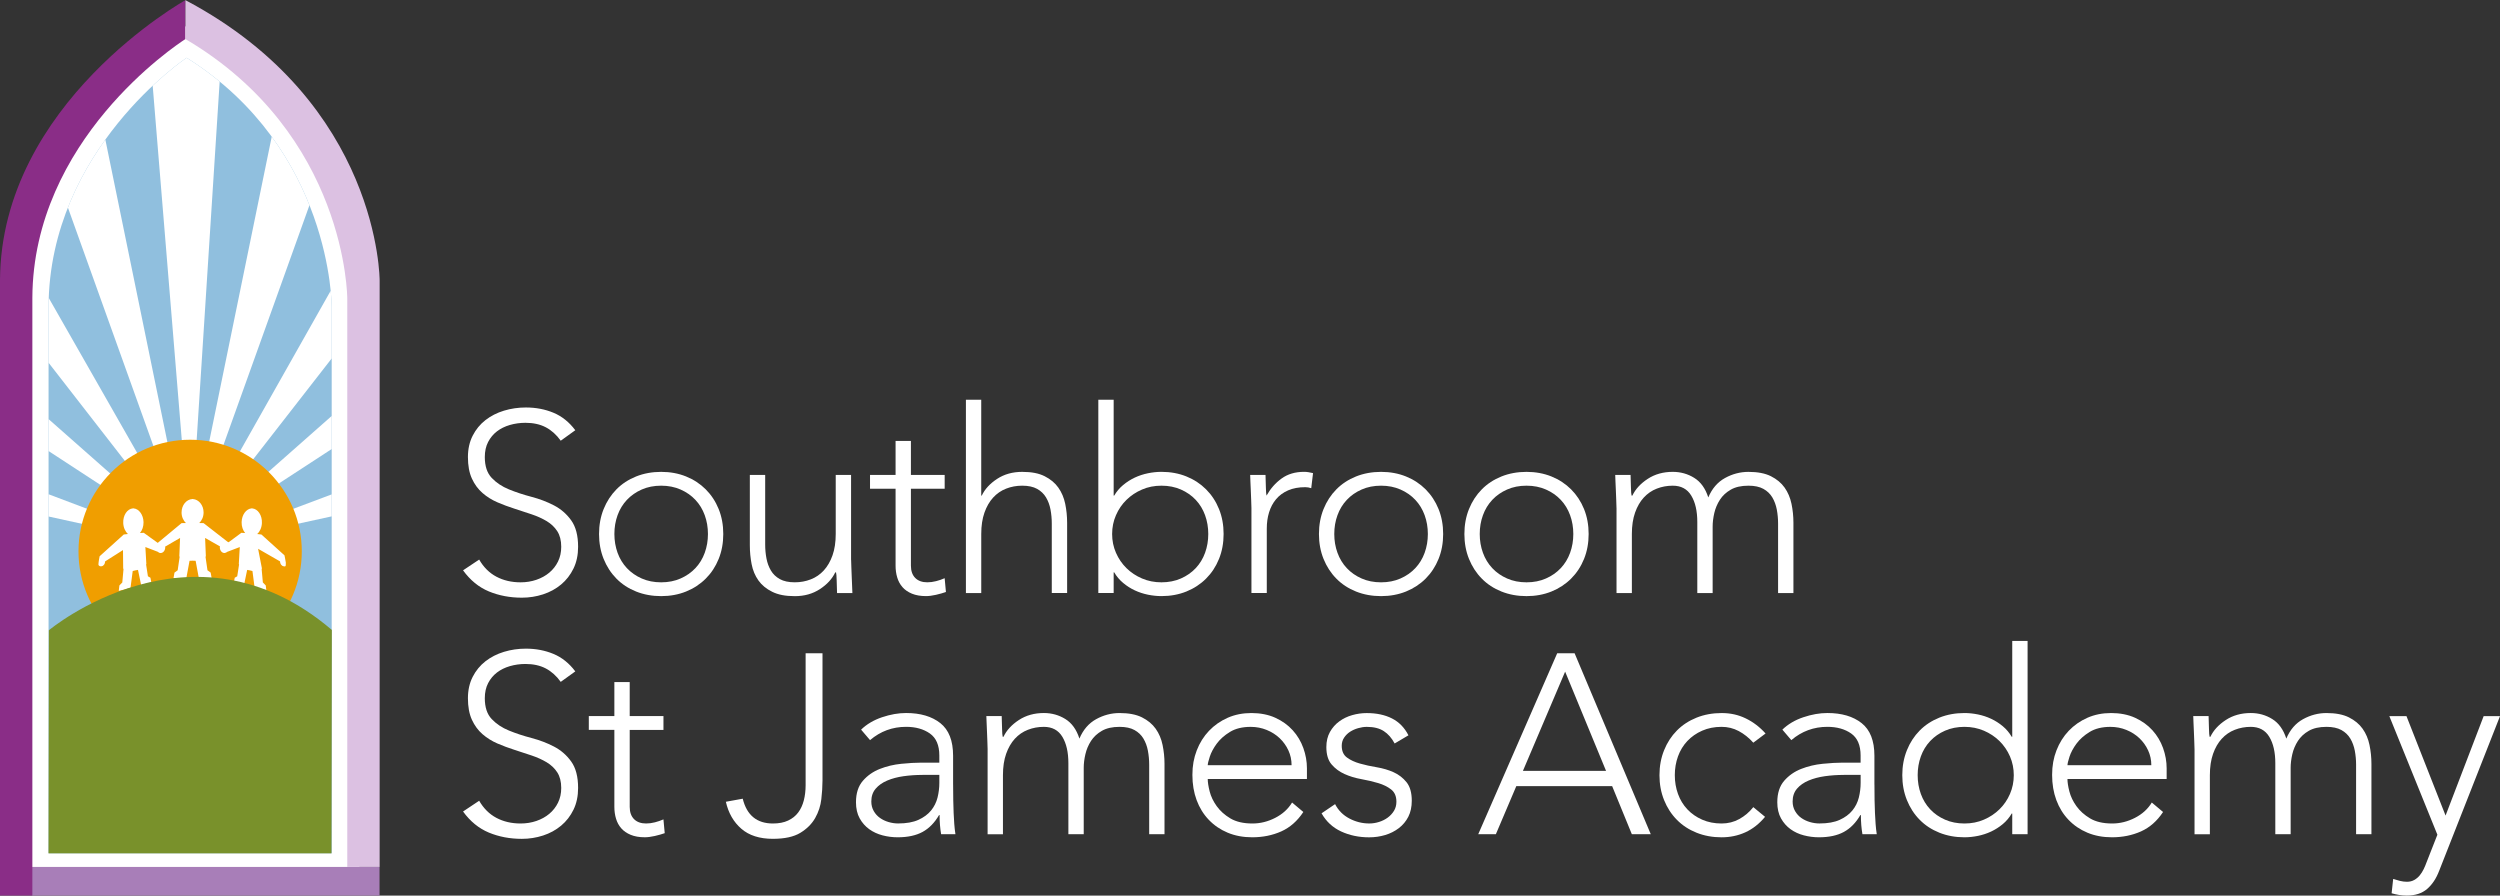
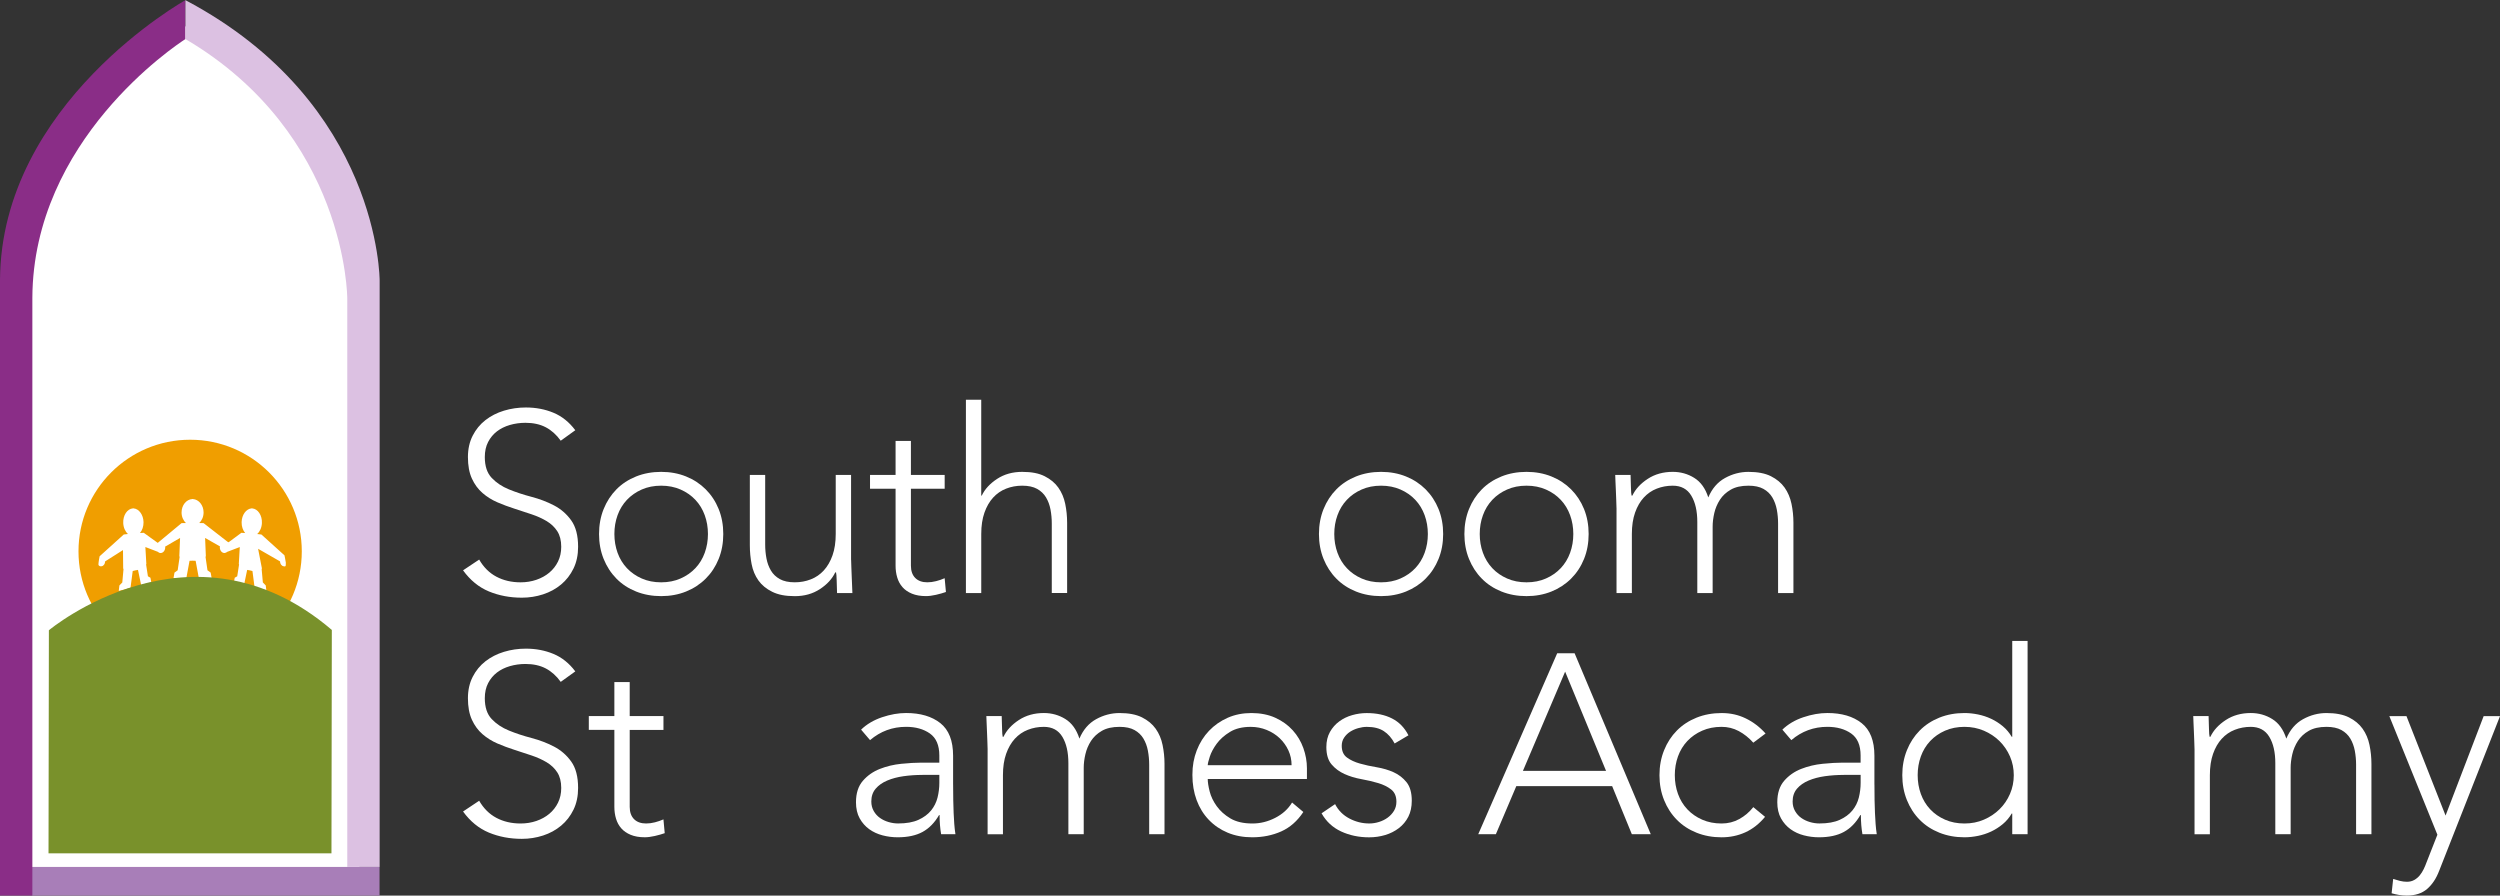
<svg xmlns="http://www.w3.org/2000/svg" id="a" data-name="Layer 1" width="1256.17" height="450" viewBox="0 0 1256.17 450">
  <rect x="0" y="0" width="1256.17" height="450" fill="#333333" stroke="none" />
  <defs>
    <clipPath id="c">
      <path d="M166.67,428.75H24.4V154.08c.35-79.07,69.38-125.06,69.38-125.06,73.12,45.99,72.89,125.06,72.89,125.06v274.67Z" style="fill: none;" />
    </clipPath>
  </defs>
  <g>
    <path d="M180.57,442.8H10.98V147.44C11.39,62.42,93.69,12.97,93.69,12.97c87.17,49.46,86.88,134.48,86.88,134.48v295.35Z" style="fill: #fff;" />
    <g id="b" data-name="Frame">
      <rect x="15.84" y="435.59" width="174.87" height="14.41" style="fill: #a87eb8;" />
      <path d="M16.26,426.9h0V149.63c.37-79.17,71.62-126.6,76.91-130.01V.07s.01,0,0,0C93.17.07.46,51.75,0,140.78v309.2h16.26v-23.07Z" style="fill: #8a2d87;" />
      <path d="M93.17,19.62c.23.16,0,0,0,0,81.28,47.89,81.32,130.28,81.32,130.28v285.71h16.27V141.05S191.17,51.9,93.17.07c0,0,.06-.03,0,0v19.55Z" style="fill: #dcc1e2;" />
    </g>
-     <path d="M166.67,428.75H24.4V154.08c.35-79.07,69.38-125.06,69.38-125.06,73.12,45.99,72.89,125.06,72.89,125.06v274.67Z" style="fill: #90bfde;" />
    <g style="clip-path: url(#c);">
      <path d="M95.54,272.19l-19.19-233.65,18.25-15.13,16.02,13.8-15.08,234.98ZM137.24,65.23l-42.5,207.27,61.72-172.09-19.22-35.18ZM168.74,141.52l-74,130.98,74.61-95.84-.61-35.14ZM169.45,206.55l-74.7,65.95,74.56-48.6.14-17.35ZM33.4,102.29l61.03,170.19L52.19,66.52l-18.8,35.77ZM23.42,181l71.17,91.57L23.81,148.51l-.38,32.5ZM22.7,225.52l71.74,46.85-71.3-62.9-.44,16.05ZM167.06,248.26l-70.68,26.54,72.19-15.76-1.51-10.77ZM21.55,258.9l73.44,16.1-72.86-27.52-.58,11.42Z" style="fill: #fff;" />
    </g>
    <path d="M151.64,277.04c0,30.99-25.12,56.1-56.1,56.1s-56.1-25.12-56.1-56.1,25.12-56.09,56.1-56.09,56.1,25.12,56.1,56.09Z" style="fill: #f09e00;" />
    <path d="M143.23,280.51l-.29-1.47-11.6-10.47-2.12-.24c1.33-1.18,2.27-3.16,2.38-5.49.18-3.93-2.03-7.17-4.88-7.39v-.04s-.1.02-.15.02c-.05,0-.1-.02-.14-.02v.03c-2.75.22-4.93,3.23-5.03,6.91-.05,2.18.66,4.15,1.78,5.47l-1.9-.11-6.44,4.77-.54-.29-12.01-9.34-2.2-.05c1.33-1.24,2.2-3.15,2.2-5.32,0-3.61-2.38-6.52-5.37-6.73v-.04c-.06,0-.11.02-.16.02-.05,0-.11-.02-.16-.02v.04c-2.99.2-5.37,3.12-5.37,6.73,0,2.17.87,4.09,2.21,5.32l-2.21.05-11.97,9.93-7.02-5.07-1.9.11c1.12-1.32,1.82-3.29,1.78-5.48-.09-3.67-2.27-6.69-5.02-6.9v-.04s-.1,0-.15.02c-.05,0-.1-.02-.15-.02v.04c-2.85.22-5.06,3.46-4.88,7.39.11,2.34,1.05,4.31,2.38,5.49l-2.11.24-12.13,10.94-.28,1.47s-.37,2.14-.31,2.91q.54.84,1.61.64c1-.17,1.74-1.24,1.74-2.44l8.98-5.69.09,9.41.18-.03-.62,6.89-1.46,1.51-.32,2.76,5.9-1.56,1.11-8.45,1.33-.33,1.32-.24,1.58,7.6,5.09-1.35-.41-2.31-1.27-.73-.93-6.03.15-.03-.5-8.64,6.23,2.39c.4.37.87.63,1.41.63,1.29,0,2.34-1.28,2.34-2.85,0-.13-.05-.24-.06-.36l7.52-4.37-.38,9.33h.19l-1.01,6.91-1.61,1.18-.48,2.77h6.44l1.61-8.71,1.53-.06,1.53.06,1.61,8.71h6.43l-.48-2.77-1.61-1.18-1-6.91h.19l-.38-9.33,7.47,4.24c-.02.16-.08.31-.08.48,0,1.57,1.05,2.85,2.34,2.85.16,0,.31-.08.45-.11,0,.02.02,0,.03,0,.32-.09.62-.24.88-.47l6.34-2.42-.5,8.63.15.04-.93,6.02-1.27.73-.41,2.31,5.09,1.35,1.58-7.6,1.32.23,1.33.33,1.1,8.45,5.9,1.56-.31-2.76-1.46-1.51-.62-6.9.18.03-1.95-10.04,11.02,6.33c0,1.2.74,2.26,1.74,2.44,1.47.4,1.07-.52,1.17-1.83l-.39-2.22Z" style="fill: #fff;" />
    <path d="M24.37,428.76h142.18s.18-112.24.18-112.24c-70.35-60.06-142.17.17-142.17.17l-.18,112.08Z" style="fill: #79912b;" />
  </g>
  <g>
    <path d="M240.76,281.16c2.22,3.85,5.11,6.73,8.67,8.61,3.55,1.88,7.6,2.83,12.14,2.83,2.83,0,5.48-.43,7.96-1.28,2.48-.86,4.65-2.05,6.49-3.6,1.84-1.54,3.3-3.4,4.37-5.59,1.07-2.19,1.61-4.64,1.61-7.39,0-3.17-.67-5.78-1.99-7.83-1.33-2.05-3.11-3.74-5.33-5.07-2.23-1.33-4.73-2.46-7.51-3.4-2.78-.94-5.65-1.88-8.61-2.83-2.95-.94-5.83-2.01-8.61-3.21-2.78-1.2-5.29-2.76-7.51-4.69-2.23-1.93-4-4.35-5.33-7.26-1.33-2.91-1.99-6.51-1.99-10.79,0-4.02.79-7.6,2.38-10.73,1.58-3.12,3.73-5.74,6.42-7.84,2.7-2.1,5.8-3.68,9.31-4.75,3.51-1.07,7.19-1.6,11.05-1.6,4.97,0,9.57.88,13.81,2.64,4.24,1.76,7.9,4.69,10.98,8.79l-7.32,5.27c-2.14-3-4.65-5.24-7.51-6.75-2.87-1.5-6.27-2.25-10.21-2.25-2.74,0-5.35.37-7.84,1.09-2.49.73-4.65,1.8-6.49,3.21-1.84,1.42-3.32,3.19-4.43,5.33-1.11,2.14-1.67,4.67-1.67,7.58,0,4.54,1.15,8.03,3.47,10.47,2.31,2.44,5.2,4.37,8.67,5.78,3.47,1.42,7.24,2.66,11.3,3.73,4.07,1.07,7.84,2.5,11.3,4.3,3.47,1.8,6.36,4.3,8.67,7.52,2.31,3.21,3.47,7.64,3.47,13.29,0,4.11-.77,7.75-2.31,10.92-1.54,3.17-3.62,5.85-6.23,8.03-2.61,2.18-5.63,3.83-9.06,4.95-3.43,1.11-6.98,1.67-10.66,1.67-6,0-11.52-1.05-16.57-3.14-5.05-2.1-9.38-5.63-12.98-10.6l8.09-5.4Z" style="fill: #fff;" />
    <path d="M301,268.32c0-4.54.77-8.71,2.31-12.53,1.54-3.81,3.68-7.11,6.42-9.89,2.74-2.78,6.04-4.94,9.89-6.49,3.85-1.54,8.05-2.31,12.59-2.31s8.71.77,12.52,2.31c3.81,1.54,7.11,3.71,9.89,6.49,2.78,2.78,4.95,6.08,6.49,9.89,1.54,3.81,2.31,7.99,2.31,12.53s-.77,8.71-2.31,12.52c-1.54,3.82-3.7,7.11-6.49,9.89-2.78,2.78-6.08,4.95-9.89,6.49-3.81,1.54-7.99,2.31-12.52,2.31s-8.74-.77-12.59-2.31c-3.85-1.54-7.15-3.7-9.89-6.49-2.74-2.78-4.88-6.08-6.42-9.89-1.54-3.81-2.31-7.98-2.31-12.52ZM308.71,268.32c0,3.34.54,6.49,1.6,9.44,1.07,2.95,2.63,5.52,4.69,7.71,2.06,2.19,4.54,3.92,7.45,5.2,2.91,1.29,6.17,1.93,9.76,1.93s6.85-.64,9.76-1.93c2.91-1.28,5.4-3.02,7.45-5.2,2.06-2.18,3.62-4.75,4.69-7.71,1.07-2.95,1.61-6.1,1.61-9.44s-.54-6.49-1.61-9.44c-1.07-2.95-2.63-5.52-4.69-7.71-2.05-2.18-4.54-3.92-7.45-5.2-2.91-1.28-6.17-1.93-9.76-1.93s-6.85.64-9.76,1.93c-2.91,1.28-5.39,3.02-7.45,5.2-2.05,2.18-3.62,4.75-4.69,7.71-1.07,2.95-1.6,6.1-1.6,9.44Z" style="fill: #fff;" />
    <path d="M427.66,281.29c0,1.12.04,2.47.13,4.05.09,1.59.15,3.19.19,4.82.04,1.63.11,3.15.19,4.56.09,1.42.13,2.5.13,3.28h-7.71c-.09-2.22-.15-4.37-.19-6.42-.05-2.05-.15-3.38-.32-3.98h-.39c-1.54,3.26-4.11,6.06-7.71,8.41-3.6,2.36-7.79,3.54-12.59,3.54s-8.41-.73-11.37-2.19c-2.95-1.45-5.27-3.36-6.94-5.71-1.67-2.36-2.81-5.07-3.41-8.16-.6-3.09-.9-6.25-.9-9.51v-35.33h7.71v34.94c0,2.4.21,4.73.64,7,.43,2.27,1.18,4.3,2.25,6.1,1.07,1.8,2.57,3.23,4.49,4.3,1.93,1.07,4.43,1.6,7.51,1.6,2.83,0,5.5-.49,8.03-1.48,2.53-.98,4.71-2.48,6.55-4.5,1.84-2.01,3.3-4.54,4.37-7.58,1.07-3.03,1.61-6.61,1.61-10.72v-29.68h7.71v42.65Z" style="fill: #fff;" />
    <path d="M474.67,245.58h-16.96v38.66c0,2.66.73,4.71,2.18,6.17,1.46,1.46,3.47,2.18,6.04,2.18,1.46,0,2.93-.19,4.43-.58,1.5-.38,2.93-.88,4.3-1.48l.64,6.93c-1.46.52-3.13.98-5.01,1.42-1.88.43-3.55.64-5.01.64-2.74,0-5.1-.41-7.06-1.22-1.97-.81-3.55-1.91-4.75-3.28-1.2-1.37-2.08-2.97-2.63-4.82-.56-1.84-.84-3.83-.84-5.97v-38.66h-12.84v-6.94h12.84v-17.08h7.71v17.08h16.96v6.94Z" style="fill: #fff;" />
    <path d="M485.33,200.87h7.71v48.17h.26c1.54-3.25,4.11-6.05,7.71-8.41,3.6-2.36,7.79-3.53,12.59-3.53s8.39.72,11.3,2.18c2.91,1.46,5.2,3.36,6.87,5.71,1.67,2.36,2.83,5.07,3.47,8.16.64,3.08.96,6.25.96,9.51v35.32h-7.71v-34.94c0-2.4-.22-4.73-.64-7-.43-2.27-1.18-4.3-2.25-6.1-1.07-1.8-2.57-3.23-4.49-4.3-1.93-1.07-4.43-1.6-7.51-1.6-2.83,0-5.51.49-8.03,1.48-2.53.98-4.71,2.49-6.55,4.5-1.84,2.01-3.3,4.54-4.37,7.58-1.07,3.04-1.6,6.61-1.6,10.73v29.67h-7.71v-97.11Z" style="fill: #fff;" />
-     <path d="M551.87,200.87h7.71v48.17h.26c1.2-2.05,2.7-3.83,4.5-5.33,1.8-1.5,3.74-2.74,5.84-3.73,2.1-.98,4.3-1.71,6.62-2.18,2.31-.47,4.58-.71,6.81-.71,4.53,0,8.71.77,12.52,2.31,3.81,1.54,7.11,3.71,9.89,6.49,2.78,2.78,4.95,6.08,6.49,9.89,1.54,3.81,2.31,7.99,2.31,12.53s-.77,8.71-2.31,12.52c-1.54,3.82-3.7,7.11-6.49,9.89-2.78,2.78-6.08,4.95-9.89,6.49-3.81,1.54-7.99,2.31-12.52,2.31-2.23,0-4.5-.24-6.81-.71-2.31-.47-4.52-1.2-6.62-2.18-2.1-.98-4.05-2.22-5.84-3.73-1.8-1.5-3.3-3.28-4.5-5.33h-.26v10.4h-7.71v-97.11ZM558.81,268.32c0,3.34.64,6.49,1.93,9.44,1.29,2.95,3.04,5.52,5.27,7.71,2.23,2.19,4.84,3.92,7.84,5.2,3,1.29,6.25,1.93,9.76,1.93s6.85-.64,9.76-1.93c2.91-1.28,5.4-3.02,7.45-5.2,2.05-2.18,3.62-4.75,4.69-7.71,1.07-2.95,1.61-6.1,1.61-9.44s-.54-6.49-1.61-9.44c-1.07-2.95-2.63-5.52-4.69-7.71-2.05-2.18-4.54-3.92-7.45-5.2-2.91-1.28-6.16-1.93-9.76-1.93s-6.77.64-9.76,1.93c-3,1.28-5.61,3.02-7.84,5.2-2.23,2.18-3.98,4.75-5.27,7.71-1.29,2.95-1.93,6.1-1.93,9.44Z" style="fill: #fff;" />
-     <path d="M628.81,255.34c0-1.11-.05-2.46-.13-4.05-.09-1.58-.15-3.19-.19-4.82-.05-1.62-.11-3.14-.2-4.56-.09-1.41-.12-2.5-.12-3.28h7.71c.09,2.23.15,4.37.19,6.42.05,2.05.15,3.38.32,3.98,1.97-3.51,4.5-6.38,7.58-8.61,3.08-2.22,6.84-3.34,11.3-3.34.77,0,1.51.06,2.24.19.73.13,1.48.28,2.25.45l-.9,7.58c-1.03-.34-2.02-.51-2.95-.51-3.34,0-6.24.53-8.67,1.6-2.44,1.07-4.46,2.55-6.04,4.43-1.58,1.88-2.76,4.09-3.53,6.62-.78,2.52-1.15,5.25-1.15,8.16v32.37h-7.71v-42.65Z" style="fill: #fff;" />
    <path d="M662.73,268.32c0-4.54.77-8.71,2.31-12.53,1.54-3.81,3.68-7.11,6.43-9.89,2.74-2.78,6.03-4.94,9.88-6.49,3.85-1.54,8.05-2.31,12.59-2.31s8.71.77,12.52,2.31c3.81,1.54,7.11,3.71,9.89,6.49,2.77,2.78,4.94,6.08,6.48,9.89,1.54,3.81,2.31,7.99,2.31,12.53s-.77,8.71-2.31,12.52c-1.54,3.82-3.71,7.11-6.48,9.89-2.78,2.78-6.09,4.95-9.89,6.49-3.82,1.54-7.99,2.31-12.52,2.31s-8.74-.77-12.59-2.31c-3.85-1.54-7.15-3.7-9.88-6.49-2.75-2.78-4.89-6.08-6.43-9.89-1.54-3.81-2.31-7.98-2.31-12.52ZM670.43,268.32c0,3.34.53,6.49,1.61,9.44,1.07,2.95,2.63,5.52,4.69,7.71,2.05,2.19,4.53,3.92,7.45,5.2,2.91,1.29,6.16,1.93,9.76,1.93s6.85-.64,9.76-1.93c2.92-1.28,5.4-3.02,7.45-5.2,2.05-2.18,3.62-4.75,4.69-7.71,1.07-2.95,1.61-6.1,1.61-9.44s-.54-6.49-1.61-9.44c-1.07-2.95-2.63-5.52-4.69-7.71-2.05-2.18-4.53-3.92-7.45-5.2-2.91-1.28-6.16-1.93-9.76-1.93s-6.85.64-9.76,1.93c-2.92,1.28-5.4,3.02-7.45,5.2-2.05,2.18-3.62,4.75-4.69,7.71-1.08,2.95-1.61,6.1-1.61,9.44Z" style="fill: #fff;" />
    <path d="M735.81,268.32c0-4.54.77-8.71,2.31-12.53,1.54-3.81,3.68-7.11,6.43-9.89,2.74-2.78,6.03-4.94,9.88-6.49,3.85-1.54,8.05-2.31,12.59-2.31s8.71.77,12.53,2.31c3.81,1.54,7.11,3.71,9.89,6.49,2.77,2.78,4.94,6.08,6.49,9.89,1.54,3.81,2.31,7.99,2.31,12.53s-.77,8.71-2.31,12.52c-1.54,3.82-3.71,7.11-6.49,9.89-2.78,2.78-6.09,4.95-9.89,6.49-3.82,1.54-7.99,2.31-12.53,2.31s-8.74-.77-12.59-2.31c-3.85-1.54-7.15-3.7-9.88-6.49-2.75-2.78-4.89-6.08-6.43-9.89-1.54-3.81-2.31-7.98-2.31-12.52ZM743.52,268.32c0,3.34.53,6.49,1.61,9.44,1.07,2.95,2.63,5.52,4.69,7.71,2.05,2.19,4.53,3.92,7.45,5.2,2.91,1.29,6.16,1.93,9.76,1.93s6.85-.64,9.76-1.93c2.92-1.28,5.4-3.02,7.45-5.2,2.05-2.18,3.62-4.75,4.69-7.71,1.07-2.95,1.61-6.1,1.61-9.44s-.54-6.49-1.61-9.44c-1.07-2.95-2.63-5.52-4.69-7.71-2.05-2.18-4.54-3.92-7.45-5.2-2.91-1.28-6.16-1.93-9.76-1.93s-6.85.64-9.76,1.93c-2.92,1.28-5.4,3.02-7.45,5.2-2.05,2.18-3.62,4.75-4.69,7.71-1.08,2.95-1.61,6.1-1.61,9.44Z" style="fill: #fff;" />
    <path d="M812.24,255.34c0-1.11-.05-2.46-.13-4.05-.09-1.58-.15-3.19-.19-4.82-.05-1.62-.11-3.14-.2-4.56-.09-1.41-.12-2.5-.12-3.28h7.71c.09,2.23.15,4.37.19,6.42.05,2.05.15,3.38.32,3.98h.39c1.54-3.25,4.11-6.05,7.71-8.41,3.6-2.36,7.79-3.53,12.59-3.53,3.94,0,7.53,1,10.78,3.02,3.26,2.02,5.61,5.29,7.07,9.83,1.87-4.45,4.69-7.71,8.41-9.76,3.73-2.05,7.65-3.08,11.76-3.08,4.62,0,8.39.72,11.3,2.18,2.91,1.46,5.2,3.36,6.87,5.71,1.67,2.36,2.82,5.07,3.47,8.16.64,3.08.97,6.25.97,9.51v35.32h-7.71v-34.94c0-2.4-.22-4.73-.64-7-.44-2.27-1.18-4.3-2.25-6.1-1.07-1.8-2.57-3.23-4.49-4.3-1.93-1.07-4.44-1.6-7.52-1.6-3.6,0-6.55.66-8.86,1.99-2.32,1.33-4.14,3.02-5.46,5.07-1.33,2.06-2.27,4.28-2.83,6.68-.55,2.4-.83,4.67-.83,6.81v33.4h-7.71v-35.71c0-5.48-1-9.89-3.02-13.23-2.01-3.34-5.11-5.01-9.31-5.01-2.83,0-5.51.49-8.03,1.48-2.53.98-4.71,2.49-6.55,4.5-1.85,2.01-3.3,4.54-4.37,7.58-1.07,3.04-1.6,6.61-1.6,10.73v29.67h-7.71v-42.65Z" style="fill: #fff;" />
    <path d="M240.76,402.34c2.22,3.85,5.11,6.73,8.67,8.61,3.55,1.88,7.6,2.83,12.14,2.83,2.83,0,5.48-.43,7.96-1.28,2.48-.86,4.65-2.05,6.49-3.6,1.84-1.54,3.3-3.4,4.37-5.59,1.07-2.19,1.61-4.64,1.61-7.39,0-3.17-.67-5.78-1.99-7.83-1.33-2.05-3.11-3.74-5.33-5.07-2.23-1.33-4.73-2.46-7.51-3.4-2.78-.94-5.65-1.88-8.61-2.83-2.95-.94-5.83-2.01-8.61-3.21-2.78-1.2-5.29-2.76-7.51-4.69-2.23-1.93-4-4.35-5.33-7.26-1.33-2.91-1.99-6.51-1.99-10.79,0-4.02.79-7.6,2.38-10.73,1.58-3.12,3.73-5.74,6.42-7.84,2.7-2.1,5.8-3.68,9.31-4.75,3.51-1.07,7.19-1.6,11.05-1.6,4.97,0,9.57.88,13.81,2.64,4.24,1.76,7.9,4.69,10.98,8.79l-7.32,5.27c-2.14-3-4.65-5.24-7.51-6.75-2.87-1.5-6.27-2.25-10.21-2.25-2.74,0-5.35.37-7.84,1.09-2.49.73-4.65,1.8-6.49,3.21-1.84,1.42-3.32,3.19-4.43,5.33-1.11,2.14-1.67,4.67-1.67,7.58,0,4.54,1.15,8.03,3.47,10.47,2.31,2.44,5.2,4.37,8.67,5.78,3.47,1.42,7.24,2.66,11.3,3.73,4.07,1.07,7.84,2.5,11.3,4.3,3.47,1.8,6.36,4.3,8.67,7.52,2.31,3.21,3.47,7.64,3.47,13.29,0,4.11-.77,7.75-2.31,10.92-1.54,3.17-3.62,5.85-6.23,8.03-2.61,2.18-5.63,3.83-9.06,4.95-3.43,1.11-6.98,1.67-10.66,1.67-6,0-11.52-1.05-16.57-3.14-5.05-2.1-9.38-5.63-12.98-10.6l8.09-5.4Z" style="fill: #fff;" />
    <path d="M333.37,366.76h-16.96v38.66c0,2.66.73,4.71,2.18,6.17,1.46,1.46,3.47,2.18,6.04,2.18,1.46,0,2.93-.19,4.43-.58,1.5-.38,2.93-.88,4.3-1.48l.64,6.93c-1.46.52-3.13.98-5.01,1.42-1.88.43-3.56.64-5.01.64-2.74,0-5.1-.41-7.06-1.22-1.97-.81-3.55-1.91-4.75-3.28-1.2-1.37-2.08-2.97-2.63-4.82-.56-1.84-.84-3.83-.84-5.97v-38.66h-12.84v-6.94h12.84v-17.08h7.71v17.08h16.96v6.94Z" style="fill: #fff;" />
-     <path d="M413.27,392.45c0,2.74-.19,5.78-.58,9.12-.38,3.34-1.41,6.49-3.08,9.44-1.67,2.95-4.15,5.44-7.45,7.45-3.3,2.01-7.9,3.02-13.81,3.02-6.68,0-11.97-1.69-15.86-5.07-3.9-3.38-6.49-7.9-7.77-13.55l8.48-1.54c2.05,8.31,7.11,12.46,15.16,12.46,3,0,5.54-.49,7.64-1.48,2.1-.98,3.79-2.33,5.07-4.05,1.29-1.71,2.22-3.74,2.83-6.1.6-2.35.9-4.9.9-7.64v-66.28h8.48v64.23Z" style="fill: #fff;" />
    <path d="M478.91,394.25c0,2.91.02,5.52.07,7.83.04,2.31.1,4.45.19,6.42.08,1.97.19,3.81.32,5.52.13,1.71.32,3.42.58,5.14h-7.19c-.51-2.91-.77-6.12-.77-9.63h-.26c-2.23,3.85-4.99,6.68-8.28,8.48-3.3,1.8-7.47,2.7-12.53,2.7-2.57,0-5.1-.32-7.58-.97s-4.71-1.67-6.68-3.08c-1.97-1.42-3.58-3.23-4.82-5.46-1.24-2.23-1.86-4.93-1.86-8.09,0-4.54,1.16-8.13,3.47-10.79,2.31-2.66,5.16-4.65,8.54-5.97,3.38-1.33,6.98-2.19,10.79-2.57,3.81-.38,7.17-.58,10.09-.58h8.99v-3.6c0-5.14-1.59-8.82-4.75-11.05-3.17-2.22-7.15-3.34-11.95-3.34-6.85,0-12.89,2.23-18.11,6.68l-4.5-5.27c2.83-2.74,6.34-4.81,10.53-6.23,4.19-1.41,8.22-2.12,12.07-2.12,7.19,0,12.93,1.69,17.21,5.07,4.28,3.38,6.42,8.85,6.42,16.38v14.52ZM463.49,389.37c-3.26,0-6.4.22-9.44.64-3.04.43-5.78,1.15-8.22,2.18-2.44,1.03-4.39,2.4-5.84,4.11-1.46,1.71-2.18,3.85-2.18,6.42,0,1.79.41,3.4,1.22,4.81.81,1.42,1.86,2.57,3.15,3.47,1.28.9,2.72,1.59,4.3,2.05,1.58.47,3.19.71,4.82.71,4.11,0,7.49-.6,10.15-1.8,2.65-1.2,4.77-2.76,6.36-4.69,1.58-1.93,2.67-4.11,3.28-6.55.6-2.44.9-4.9.9-7.38v-3.99h-8.48Z" style="fill: #fff;" />
    <path d="M496.25,376.52c0-1.11-.05-2.46-.13-4.05-.09-1.58-.15-3.19-.19-4.82-.04-1.62-.11-3.14-.19-4.56-.09-1.41-.13-2.5-.13-3.28h7.71c.08,2.23.15,4.37.19,6.42.04,2.05.15,3.38.32,3.98h.39c1.54-3.25,4.11-6.05,7.71-8.41,3.6-2.36,7.79-3.53,12.59-3.53,3.94,0,7.53,1,10.79,3.02,3.25,2.02,5.61,5.29,7.06,9.83,1.88-4.45,4.69-7.71,8.41-9.76,3.73-2.05,7.64-3.08,11.75-3.08,4.62,0,8.39.72,11.3,2.18s5.2,3.36,6.87,5.71c1.67,2.36,2.83,5.07,3.46,8.16.64,3.08.97,6.25.97,9.51v35.32h-7.7v-34.94c0-2.4-.22-4.73-.64-7-.43-2.27-1.18-4.3-2.25-6.1-1.07-1.8-2.57-3.23-4.5-4.3-1.93-1.07-4.43-1.6-7.51-1.6-3.6,0-6.55.66-8.86,1.99-2.31,1.33-4.13,3.02-5.46,5.07-1.33,2.06-2.27,4.28-2.83,6.68-.56,2.4-.84,4.67-.84,6.81v33.4h-7.71v-35.71c0-5.48-1.01-9.89-3.02-13.23-2.01-3.34-5.12-5.01-9.31-5.01-2.83,0-5.51.49-8.03,1.48-2.53.98-4.71,2.49-6.55,4.5-1.84,2.01-3.3,4.54-4.37,7.58-1.07,3.04-1.6,6.61-1.6,10.73v29.67h-7.71v-42.65Z" style="fill: #fff;" />
    <path d="M654.89,407.99c-3,4.54-6.7,7.8-11.11,9.77-4.41,1.96-9.27,2.95-14.58,2.95-4.53,0-8.64-.77-12.33-2.31-3.69-1.54-6.85-3.7-9.51-6.49-2.66-2.78-4.69-6.08-6.1-9.89-1.41-3.81-2.12-8.03-2.12-12.65s.73-8.56,2.19-12.33c1.45-3.76,3.51-7.04,6.16-9.83,2.66-2.78,5.78-4.96,9.38-6.55,3.6-1.59,7.57-2.38,11.95-2.38s8.54.79,12,2.38c3.47,1.59,6.38,3.68,8.74,6.29,2.36,2.61,4.13,5.59,5.33,8.93,1.19,3.34,1.8,6.73,1.8,10.15v5.4h-49.84c0,1.62.32,3.7.96,6.23.64,2.53,1.82,4.99,3.53,7.38,1.71,2.4,4,4.45,6.87,6.17,2.87,1.71,6.57,2.57,11.11,2.57,3.94,0,7.74-.94,11.43-2.83,3.68-1.88,6.51-4.45,8.48-7.71l5.65,4.75ZM648.98,384.49c0-2.65-.54-5.14-1.61-7.45-1.07-2.31-2.53-4.35-4.36-6.1-1.85-1.75-4.02-3.14-6.55-4.17-2.53-1.03-5.21-1.54-8.03-1.54-4.19,0-7.69.86-10.47,2.57-2.78,1.71-4.99,3.68-6.62,5.91-1.63,2.22-2.78,4.39-3.46,6.49-.69,2.1-1.03,3.53-1.03,4.3h42.13Z" style="fill: #fff;" />
    <path d="M670.82,404.01c1.62,3.17,4.02,5.59,7.2,7.26,3.16,1.67,6.5,2.5,10.02,2.5,1.63,0,3.26-.26,4.88-.77,1.63-.51,3.09-1.24,4.37-2.18,1.28-.94,2.33-2.07,3.14-3.4.81-1.33,1.22-2.84,1.22-4.56,0-2.74-.88-4.79-2.63-6.17-1.76-1.37-3.92-2.44-6.49-3.21-2.57-.77-5.4-1.43-8.48-1.99-3.08-.55-5.91-1.41-8.47-2.57-2.58-1.16-4.73-2.76-6.49-4.81-1.76-2.05-2.64-4.97-2.64-8.73,0-2.91.61-5.44,1.8-7.58,1.2-2.14,2.76-3.92,4.7-5.33,1.92-1.41,4.08-2.46,6.49-3.14,2.4-.69,4.84-1.03,7.32-1.03,4.89,0,9.1.89,12.66,2.69,3.55,1.8,6.31,4.62,8.28,8.48l-6.94,4.11c-1.46-2.74-3.28-4.82-5.46-6.23-2.18-1.42-5.03-2.12-8.54-2.12-1.37,0-2.8.21-4.3.64-1.51.43-2.85,1.03-4.05,1.79-1.2.77-2.21,1.76-3.02,2.96-.81,1.2-1.21,2.57-1.21,4.11,0,2.66.87,4.62,2.63,5.91,1.75,1.29,3.91,2.29,6.49,3.02,2.57.73,5.4,1.35,8.47,1.86,3.09.52,5.91,1.35,8.48,2.51,2.57,1.16,4.73,2.83,6.49,5.01,1.75,2.18,2.63,5.29,2.63,9.31,0,3.08-.58,5.76-1.73,8.03-1.16,2.27-2.75,4.18-4.75,5.72-2.02,1.54-4.31,2.7-6.87,3.47-2.57.77-5.26,1.16-8.09,1.16-5.13,0-9.83-.99-14.06-2.95-4.24-1.97-7.52-5.01-9.83-9.12l6.81-4.62Z" style="fill: #fff;" />
    <path d="M782.44,328.23h8.74l38.28,90.94h-9.51l-9.89-24.15h-48.17l-10.27,24.15h-8.86l39.69-90.94ZM786.43,337.48l-21.2,49.84h41.75l-20.55-49.84Z" style="fill: #fff;" />
    <path d="M886.88,410.44c-2.92,3.51-6.21,6.1-9.89,7.77-3.68,1.67-7.66,2.51-11.95,2.51-4.53,0-8.73-.77-12.58-2.31-3.85-1.54-7.16-3.7-9.89-6.49-2.75-2.78-4.89-6.08-6.42-9.89-1.54-3.81-2.32-7.98-2.32-12.52s.78-8.71,2.32-12.53c1.53-3.81,3.67-7.11,6.42-9.89,2.74-2.78,6.04-4.94,9.89-6.49,3.85-1.54,8.05-2.31,12.58-2.31s8.42.89,12.15,2.69c3.72,1.8,7.04,4.33,9.95,7.58l-6.16,4.62c-2.22-2.48-4.67-4.43-7.32-5.84-2.66-1.42-5.53-2.12-8.62-2.12-3.59,0-6.84.64-9.76,1.93-2.91,1.28-5.4,3.02-7.45,5.2-2.05,2.18-3.62,4.75-4.69,7.71-1.07,2.95-1.6,6.1-1.6,9.44s.53,6.49,1.6,9.44c1.07,2.95,2.63,5.52,4.69,7.71,2.05,2.19,4.54,3.92,7.45,5.2,2.92,1.29,6.17,1.93,9.76,1.93,3.26,0,6.23-.75,8.93-2.25,2.7-1.5,5.04-3.49,7.01-5.97l5.91,4.88Z" style="fill: #fff;" />
    <path d="M941.85,394.25c0,2.91.02,5.52.06,7.83.05,2.31.11,4.45.2,6.42.09,1.97.19,3.81.32,5.52.12,1.71.32,3.42.58,5.14h-7.2c-.51-2.91-.78-6.12-.78-9.63h-.26c-2.22,3.85-4.99,6.68-8.28,8.48-3.29,1.8-7.47,2.7-12.53,2.7-2.57,0-5.09-.32-7.57-.97-2.49-.64-4.71-1.67-6.68-3.08-1.97-1.42-3.57-3.23-4.82-5.46-1.24-2.23-1.86-4.93-1.86-8.09,0-4.54,1.16-8.13,3.46-10.79,2.31-2.66,5.16-4.65,8.54-5.97,3.39-1.33,6.98-2.19,10.79-2.57,3.81-.38,7.18-.58,10.08-.58h8.99v-3.6c0-5.14-1.59-8.82-4.75-11.05-3.17-2.22-7.15-3.34-11.95-3.34-6.85,0-12.89,2.23-18.11,6.68l-4.5-5.27c2.83-2.74,6.33-4.81,10.54-6.23,4.19-1.41,8.22-2.12,12.07-2.12,7.2,0,12.93,1.69,17.21,5.07,4.28,3.38,6.43,8.85,6.43,16.38v14.52ZM926.43,389.37c-3.25,0-6.4.22-9.44.64-3.04.43-5.78,1.15-8.22,2.18-2.44,1.03-4.39,2.4-5.85,4.11-1.45,1.71-2.18,3.85-2.18,6.42,0,1.79.41,3.4,1.22,4.81.81,1.42,1.86,2.57,3.14,3.47,1.29.9,2.72,1.59,4.31,2.05,1.58.47,3.19.71,4.81.71,4.12,0,7.5-.6,10.15-1.8,2.66-1.2,4.77-2.76,6.36-4.69,1.58-1.93,2.68-4.11,3.28-6.55.6-2.44.9-4.9.9-7.38v-3.99h-8.48Z" style="fill: #fff;" />
    <path d="M1011.09,408.76h-.26c-1.2,2.05-2.7,3.83-4.5,5.33-1.8,1.5-3.75,2.74-5.85,3.73-2.09.98-4.3,1.71-6.61,2.18-2.32.47-4.58.71-6.82.71-4.54,0-8.73-.77-12.58-2.31-3.85-1.54-7.16-3.7-9.89-6.49-2.75-2.78-4.89-6.08-6.42-9.89-1.54-3.81-2.32-7.98-2.32-12.52s.78-8.71,2.32-12.53c1.53-3.81,3.67-7.11,6.42-9.89,2.74-2.78,6.04-4.94,9.89-6.49,3.85-1.54,8.05-2.31,12.58-2.31,2.23,0,4.5.24,6.82.71,2.31.47,4.52,1.2,6.61,2.18,2.1.98,4.05,2.23,5.85,3.73,1.8,1.5,3.29,3.28,4.5,5.33h.26v-48.17h7.71v97.11h-7.71v-10.4ZM1011.86,389.5c0-3.34-.64-6.49-1.92-9.44-1.29-2.95-3.05-5.52-5.27-7.71-2.22-2.18-4.84-3.92-7.83-5.2-3-1.28-6.26-1.93-9.77-1.93s-6.84.64-9.76,1.93c-2.91,1.28-5.4,3.02-7.45,5.2s-3.62,4.75-4.69,7.71c-1.07,2.95-1.6,6.1-1.6,9.44s.53,6.49,1.6,9.44c1.07,2.95,2.63,5.52,4.69,7.71,2.05,2.19,4.54,3.92,7.45,5.2,2.92,1.29,6.17,1.93,9.76,1.93s6.77-.64,9.77-1.93c2.99-1.28,5.6-3.02,7.83-5.2,2.22-2.18,3.99-4.75,5.27-7.71,1.28-2.95,1.92-6.1,1.92-9.44Z" style="fill: #fff;" />
-     <path d="M1086.88,407.99c-3,4.54-6.7,7.8-11.11,9.77-4.41,1.96-9.27,2.95-14.58,2.95-4.54,0-8.64-.77-12.33-2.31-3.68-1.54-6.85-3.7-9.51-6.49-2.66-2.78-4.69-6.08-6.11-9.89-1.41-3.81-2.12-8.03-2.12-12.65s.73-8.56,2.19-12.33c1.46-3.76,3.51-7.04,6.16-9.83,2.66-2.78,5.78-4.96,9.38-6.55,3.6-1.59,7.57-2.38,11.95-2.38s8.54.79,12,2.38c3.47,1.59,6.38,3.68,8.74,6.29,2.36,2.61,4.13,5.59,5.33,8.93,1.19,3.34,1.8,6.73,1.8,10.15v5.4h-49.84c0,1.62.31,3.7.96,6.23s1.82,4.99,3.53,7.38c1.71,2.4,4,4.45,6.87,6.17,2.87,1.71,6.57,2.57,11.11,2.57,3.94,0,7.74-.94,11.43-2.83,3.68-1.88,6.51-4.45,8.48-7.71l5.65,4.75ZM1080.97,384.49c0-2.65-.54-5.14-1.61-7.45-1.07-2.31-2.53-4.35-4.36-6.1-1.85-1.75-4.02-3.14-6.55-4.17-2.53-1.03-5.21-1.54-8.03-1.54-4.19,0-7.69.86-10.47,2.57-2.78,1.71-4.99,3.68-6.62,5.91-1.63,2.22-2.78,4.39-3.47,6.49-.68,2.1-1.02,3.53-1.02,4.3h42.13Z" style="fill: #fff;" />
    <path d="M1102.68,376.52c0-1.11-.05-2.46-.13-4.05-.09-1.58-.15-3.19-.19-4.82-.05-1.62-.11-3.14-.2-4.56-.09-1.41-.12-2.5-.12-3.28h7.71c.08,2.23.15,4.37.19,6.42.05,2.05.15,3.38.32,3.98h.39c1.54-3.25,4.11-6.05,7.71-8.41,3.6-2.36,7.79-3.53,12.59-3.53,3.94,0,7.53,1,10.78,3.02,3.26,2.02,5.61,5.29,7.07,9.83,1.87-4.45,4.69-7.71,8.41-9.76,3.73-2.05,7.65-3.08,11.76-3.08,4.62,0,8.39.72,11.3,2.18,2.91,1.46,5.2,3.36,6.87,5.71,1.67,2.36,2.82,5.07,3.46,8.16.64,3.08.97,6.25.97,9.51v35.32h-7.71v-34.94c0-2.4-.22-4.73-.64-7-.44-2.27-1.18-4.3-2.25-6.1-1.07-1.8-2.57-3.23-4.49-4.3-1.93-1.07-4.44-1.6-7.52-1.6-3.6,0-6.55.66-8.86,1.99-2.32,1.33-4.14,3.02-5.46,5.07-1.33,2.06-2.27,4.28-2.83,6.68-.55,2.4-.83,4.67-.83,6.81v33.4h-7.71v-35.71c0-5.48-1-9.89-3.02-13.23-2.01-3.34-5.11-5.01-9.31-5.01-2.83,0-5.51.49-8.03,1.48-2.53.98-4.71,2.49-6.55,4.5-1.85,2.01-3.3,4.54-4.37,7.58-1.07,3.04-1.6,6.61-1.6,10.73v29.67h-7.71v-42.65Z" style="fill: #fff;" />
    <path d="M1225.6,437.54c-1.46,3.86-3.46,6.89-6.04,9.12-2.57,2.22-5.99,3.34-10.27,3.34-1.29,0-2.57-.11-3.85-.32-1.29-.22-2.53-.5-3.73-.84l.78-7.19c1.11.34,2.24.66,3.4.96,1.16.3,2.34.45,3.53.45,1.37,0,2.59-.3,3.66-.9,1.07-.6,1.99-1.37,2.76-2.31.77-.94,1.43-1.99,1.99-3.15.56-1.16,1.05-2.33,1.48-3.53l5.4-13.75-24.15-59.6h8.61l19.65,49.97,19.14-49.97h8.22l-30.57,77.71Z" style="fill: #fff;" />
  </g>
</svg>